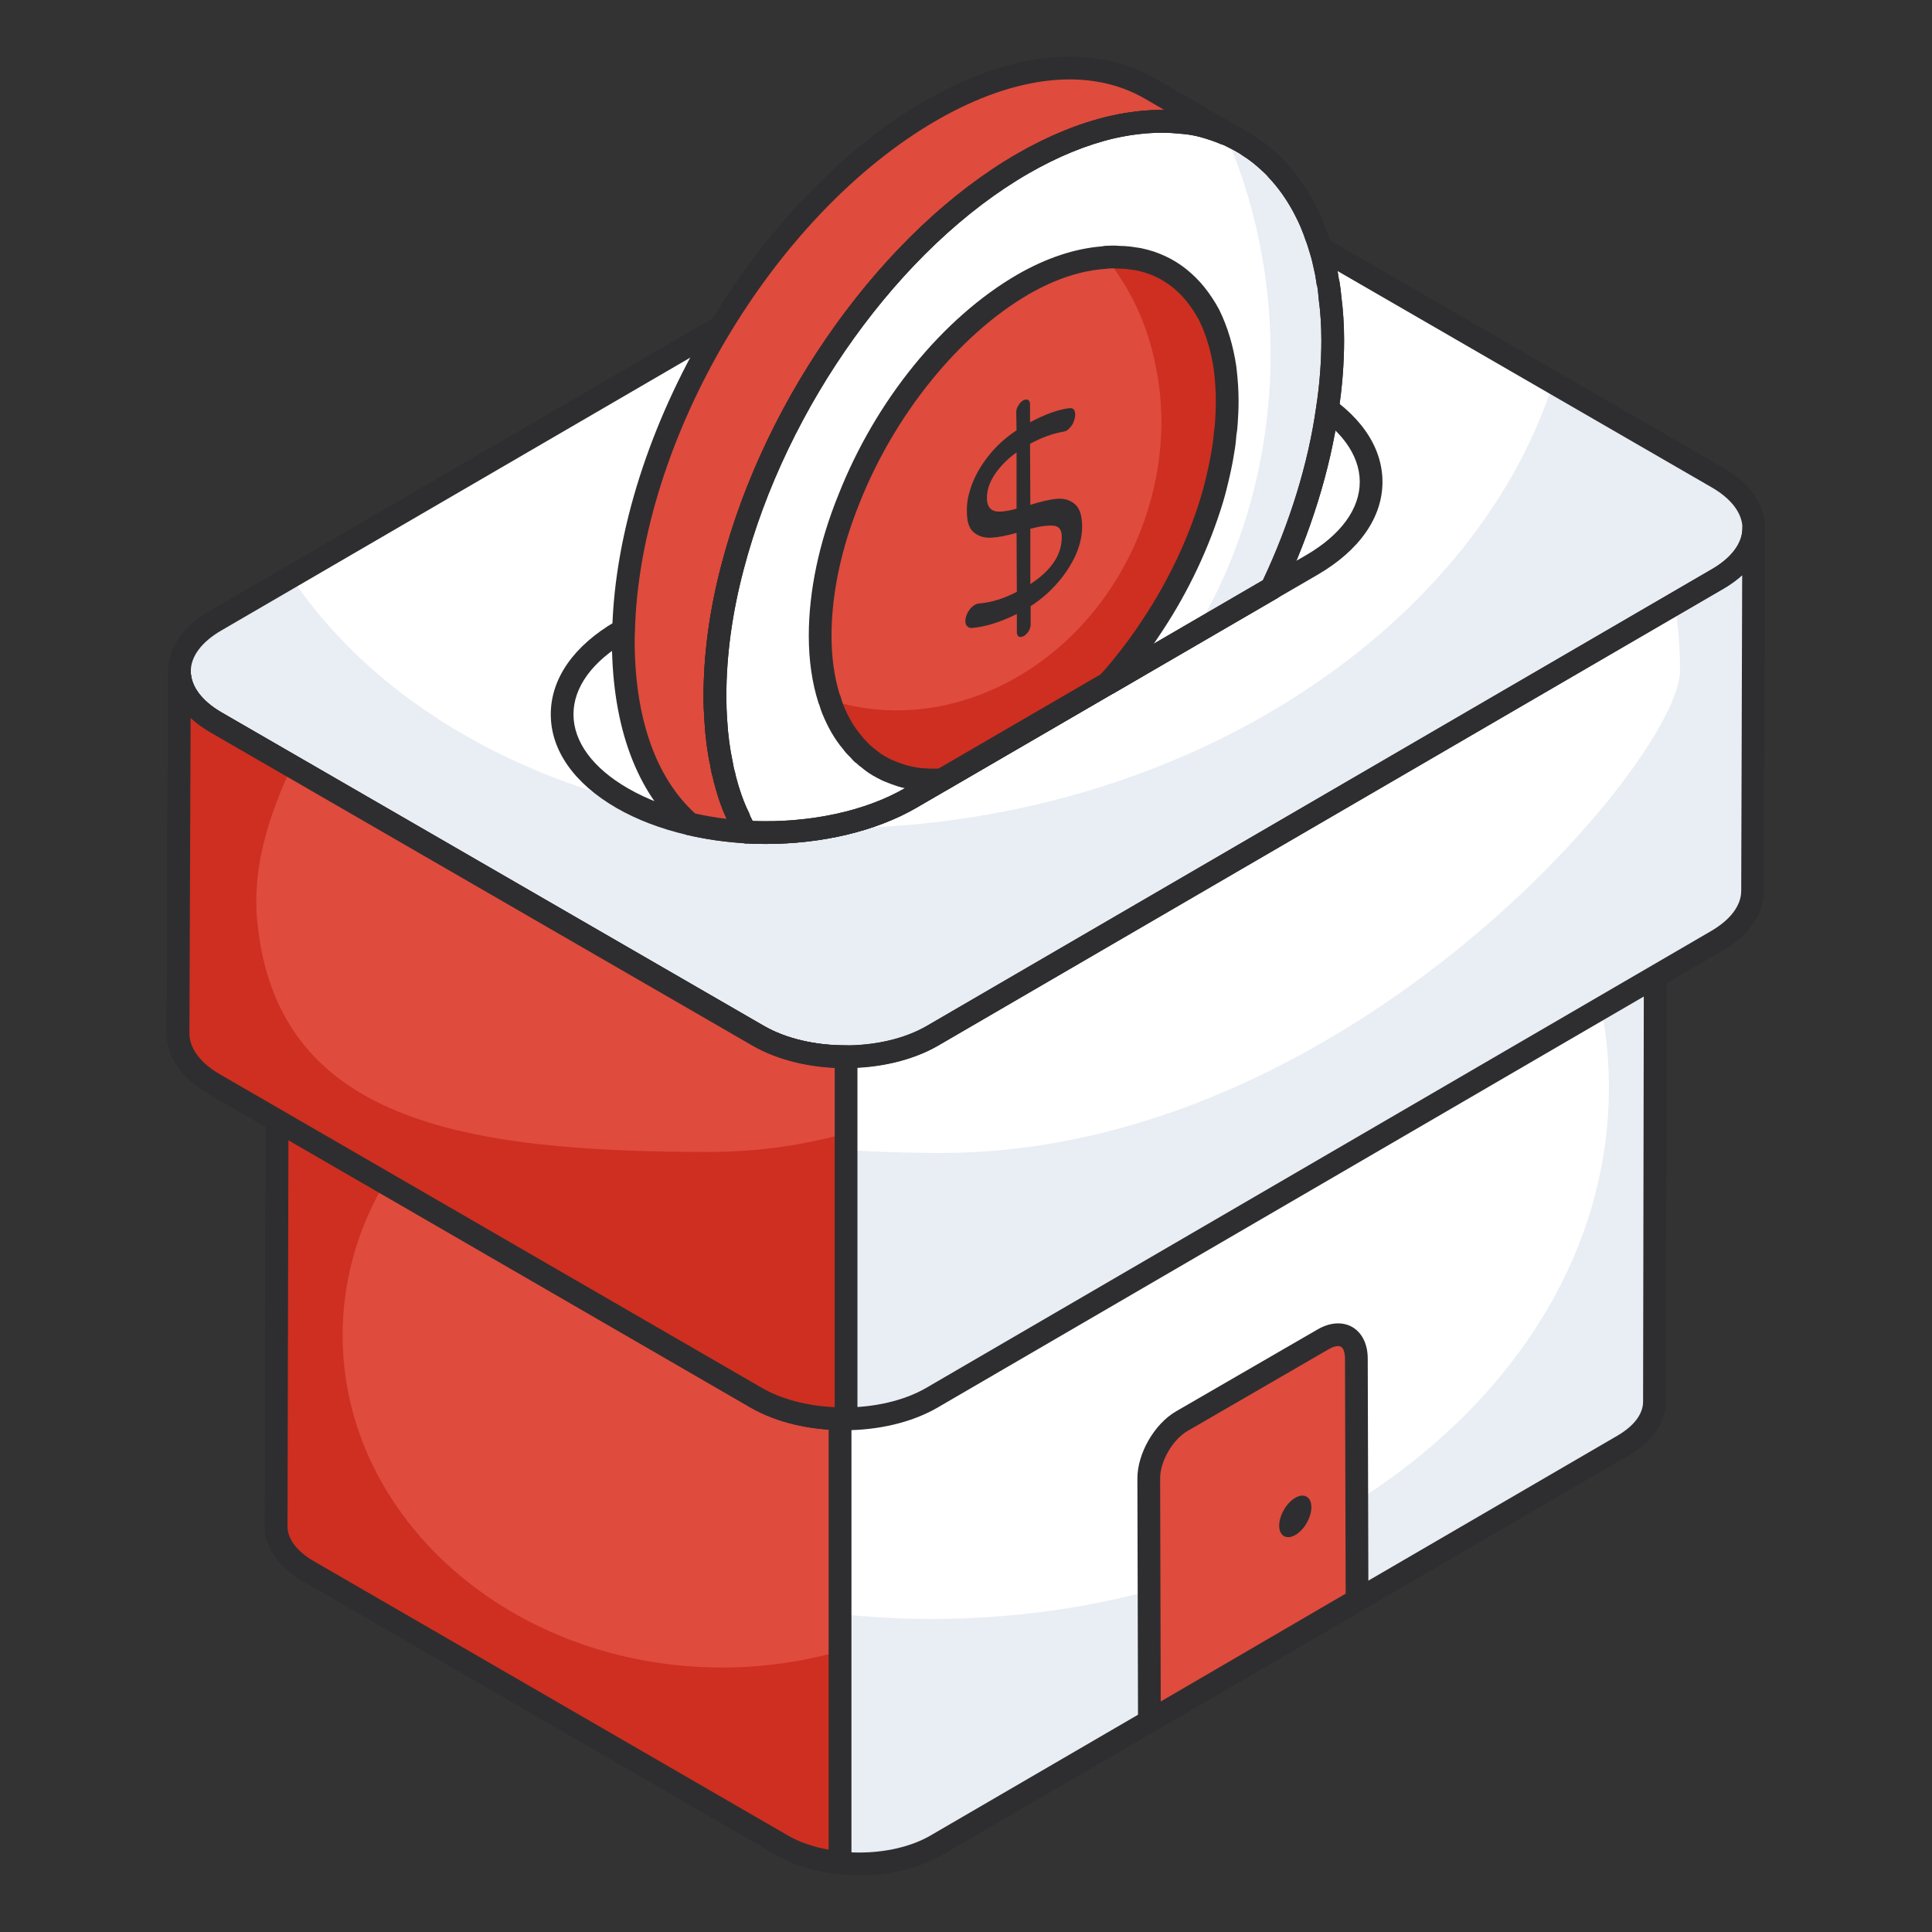
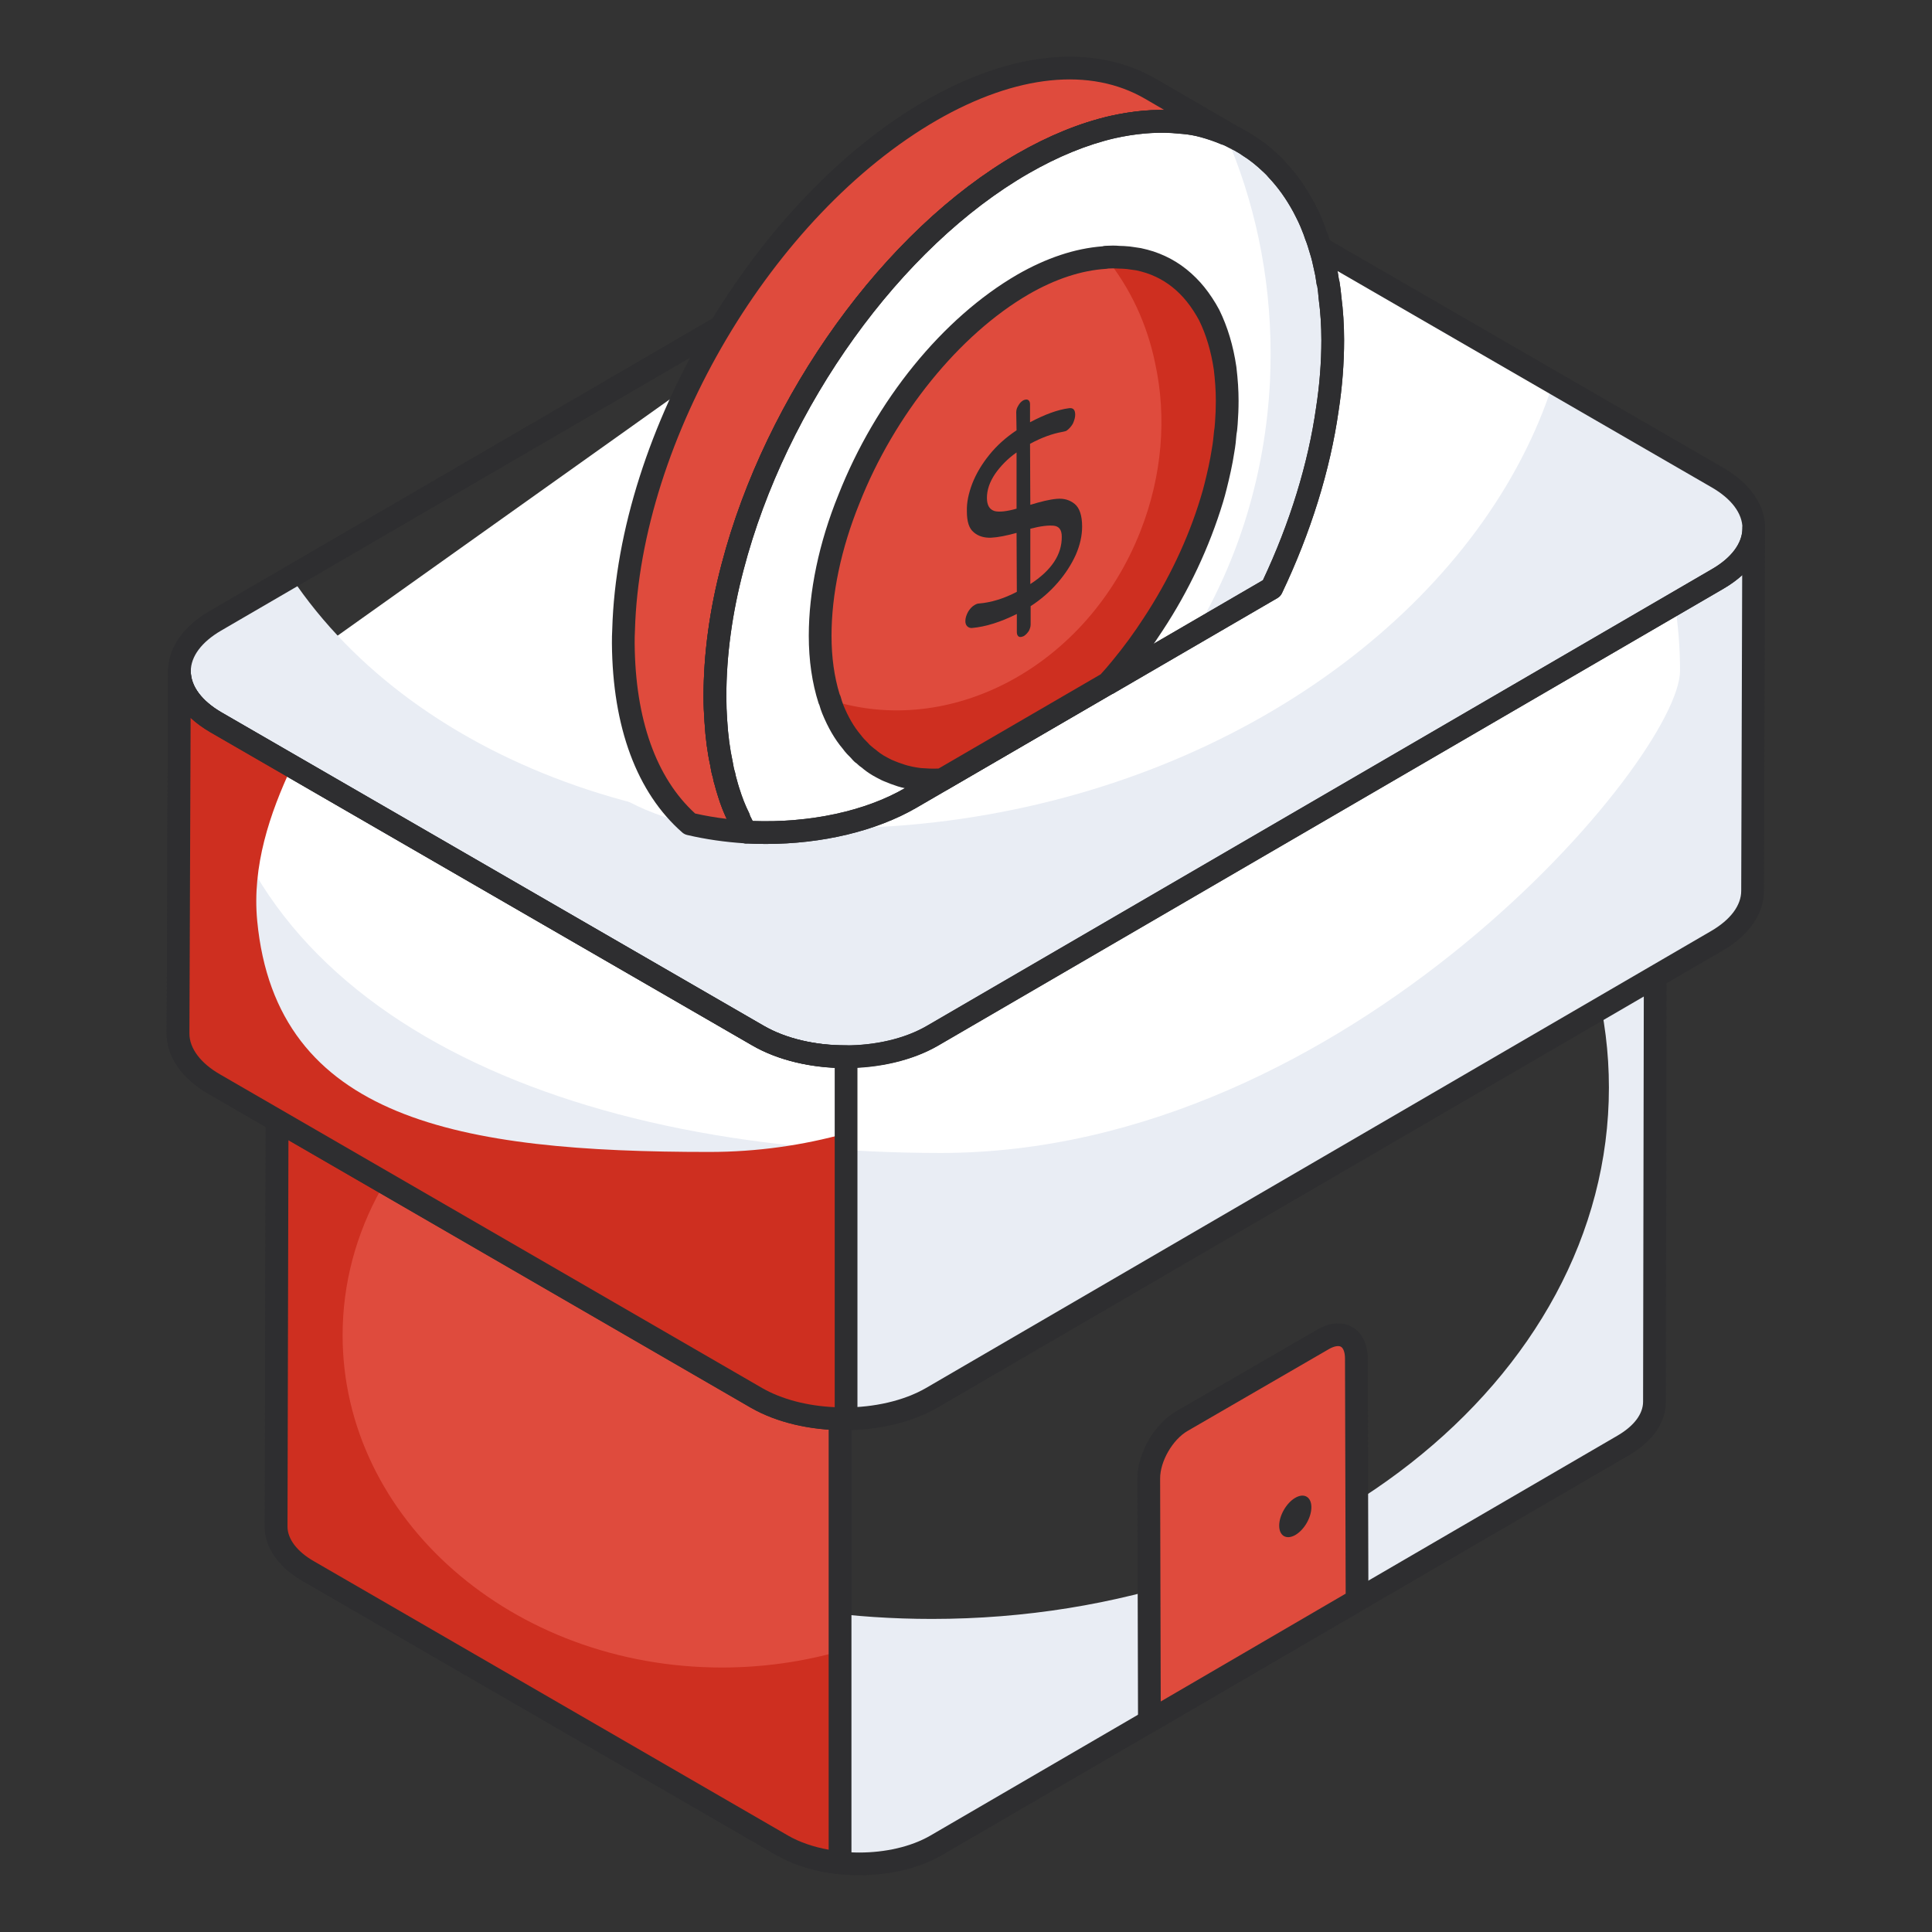
<svg xmlns="http://www.w3.org/2000/svg" width="48" height="48" viewBox="0 0 48 48" fill="none">
  <rect x="0" y="0" width="48" height="48" fill="#333333" stroke="none" />
-   <path d="M42.665 11.863C43.866 12.557 43.876 13.685 42.682 14.38L23.175 25.731C21.978 26.427 20.034 26.425 18.832 25.731L5.364 17.944C4.162 17.25 4.152 16.122 5.349 15.426L24.857 4.075C26.05 3.38 27.995 3.382 29.196 4.077L42.665 11.863Z" fill="white" />
+   <path d="M42.665 11.863C43.866 12.557 43.876 13.685 42.682 14.38L23.175 25.731C21.978 26.427 20.034 26.425 18.832 25.731L5.364 17.944L24.857 4.075C26.05 3.38 27.995 3.382 29.196 4.077L42.665 11.863Z" fill="white" />
  <path d="M42.684 14.377L23.172 25.73C21.975 26.429 20.034 26.422 18.829 25.73L5.362 17.943C4.165 17.252 4.15 16.123 5.347 15.425L7.229 14.332C10.345 18.998 17.23 21.54 24.57 20.232C31.552 18.991 36.951 14.629 38.587 9.51L42.662 11.865C43.867 12.556 43.874 13.686 42.684 14.377Z" fill="#E9EDF4" />
-   <path d="M41.132 20.027L41.108 34.825C41.108 35.218 40.848 35.611 40.329 35.913L23.252 45.853C22.201 46.458 20.504 46.458 19.448 45.853L7.66 39.033C7.129 38.73 6.863 38.325 6.863 37.926L6.894 25.233C6.894 25.638 7.159 26.038 7.685 26.346L19.478 31.056C20.529 31.666 22.231 31.666 23.276 31.056L40.353 21.122C40.872 20.819 41.132 20.42 41.132 20.027Z" fill="white" />
  <path d="M41.136 20.027L41.109 34.829C41.109 35.219 40.854 35.61 40.327 35.909L23.252 45.852C22.207 46.461 20.507 46.461 19.453 45.852L7.667 39.033C7.131 38.733 6.867 38.325 6.867 37.925L6.885 30.379C8.775 36.045 15.346 40.222 23.152 40.222C32.439 40.222 39.973 34.311 39.973 27.019C39.973 25.267 39.536 23.596 38.746 22.061L40.354 21.126C40.872 20.817 41.136 20.418 41.136 20.027Z" fill="#E9EDF4" />
  <path d="M21.349 46.59C20.614 46.59 19.879 46.426 19.305 46.098L7.517 39.277C6.921 38.937 6.578 38.445 6.578 37.926L6.608 25.233C6.609 25.077 6.735 24.951 6.891 24.951C7.048 24.951 7.174 25.078 7.174 25.233C7.174 25.547 7.405 25.855 7.825 26.102L19.58 30.794C20.572 31.367 22.182 31.368 23.131 30.811L40.208 20.877C40.614 20.642 40.846 20.332 40.847 20.029V20.026C40.848 19.87 40.974 19.744 41.13 19.744C41.286 19.745 41.413 19.871 41.413 20.027V20.03L41.388 34.825C41.388 35.339 41.061 35.813 40.468 36.157L23.392 46.097C22.82 46.426 22.085 46.59 21.349 46.59ZM7.171 26.322L7.143 37.927C7.143 38.236 7.382 38.55 7.798 38.787L19.587 45.608C20.561 46.166 22.141 46.164 23.109 45.608L40.184 35.669C40.596 35.429 40.822 35.13 40.822 34.824L40.846 21.117C40.741 21.206 40.623 21.29 40.492 21.366L23.416 31.299C22.275 31.966 20.481 31.967 19.334 31.299L7.578 26.607C7.424 26.518 7.288 26.422 7.171 26.322Z" fill="#2E2E30" />
  <path d="M20.873 31.487C20.362 31.43 19.874 31.287 19.478 31.057L7.685 26.347C7.159 26.038 6.893 25.64 6.893 25.234L6.863 37.927C6.863 38.327 7.129 38.732 7.66 39.034L19.448 45.854C19.853 46.086 20.352 46.227 20.873 46.281L20.873 31.487Z" fill="#DF4B3D" />
  <path d="M20.88 41.021V46.278C20.353 46.224 19.853 46.088 19.453 45.852L7.667 39.032C7.131 38.733 6.867 38.324 6.867 37.924L6.894 25.236C6.894 25.636 7.158 26.035 7.685 26.344L12.011 26.746C9.875 28.263 8.512 30.578 8.512 33.175C8.512 37.734 12.729 41.429 17.936 41.429C18.962 41.429 19.953 41.284 20.88 41.021Z" fill="#CE2F20" />
  <path d="M20.871 46.563C20.861 46.563 20.852 46.562 20.842 46.561C20.261 46.501 19.73 46.341 19.305 46.099L7.517 39.278C6.921 38.938 6.578 38.446 6.578 37.927L6.608 25.233C6.609 25.077 6.735 24.951 6.891 24.951C7.048 24.952 7.174 25.078 7.174 25.234C7.174 25.547 7.405 25.856 7.825 26.102L19.58 30.794C19.966 31.015 20.41 31.15 20.902 31.205C21.045 31.221 21.154 31.341 21.154 31.485V46.28C21.154 46.36 21.119 46.436 21.06 46.489C21.008 46.536 20.941 46.563 20.871 46.563ZM7.171 26.322L7.143 37.927C7.143 38.237 7.382 38.55 7.798 38.788L19.587 45.609C19.867 45.769 20.209 45.887 20.588 45.955V31.732C20.117 31.653 19.687 31.506 19.334 31.3L7.578 26.608C7.424 26.519 7.288 26.423 7.171 26.322Z" fill="#2E2E30" />
  <path d="M43.569 13.131L43.541 22.133C43.541 22.582 43.245 23.031 42.651 23.376L23.143 34.731C21.943 35.422 20.005 35.422 18.798 34.731L5.332 26.94C4.725 26.595 4.422 26.132 4.422 25.676L4.456 16.674C4.456 17.137 4.76 17.593 5.36 17.945L18.832 25.729C20.032 26.427 21.978 26.427 23.171 25.729L42.679 14.381C43.272 14.036 43.569 13.58 43.569 13.131Z" fill="white" />
  <path d="M43.567 13.133L43.539 22.134C43.539 22.579 43.249 23.033 42.649 23.378L23.147 34.729C21.948 35.419 20.003 35.419 18.794 34.729L5.336 26.938C4.727 26.593 4.418 26.13 4.418 25.675L4.454 16.674C4.454 17.056 4.663 17.428 5.063 17.737C5.781 25.01 13.705 28.645 23.374 28.645C33.525 28.645 41.74 18.827 41.74 16.665C41.74 16.102 41.695 15.548 41.613 15.003L42.676 14.386C43.276 14.032 43.567 13.578 43.567 13.133Z" fill="#E9EDF4" />
  <path d="M20.974 35.534C20.142 35.534 19.309 35.348 18.659 34.976L5.193 27.184C4.525 26.805 4.141 26.255 4.141 25.676L4.175 16.674V16.672C4.176 16.517 4.302 16.391 4.458 16.391C4.614 16.392 4.74 16.518 4.74 16.674C4.74 17.047 5.011 17.412 5.504 17.701L18.974 25.484C20.097 26.136 21.916 26.137 23.03 25.485L42.538 14.137C43.012 13.861 43.285 13.496 43.288 13.135V13.13C43.288 12.974 43.414 12.848 43.57 12.848C43.726 12.848 43.853 12.975 43.853 13.13V13.137L43.825 22.133C43.825 22.705 43.459 23.233 42.795 23.62L23.287 34.975C22.64 35.348 21.807 35.534 20.974 35.534ZM4.736 17.834L4.706 25.678C4.706 26.046 4.986 26.417 5.473 26.694L18.94 34.486C20.064 35.128 21.887 35.128 23.004 34.486L42.511 23.132C42.994 22.851 43.26 22.496 43.26 22.132L43.284 14.288C43.151 14.41 42.997 14.523 42.822 14.625L23.315 25.973C22.045 26.716 19.971 26.716 18.691 25.973L5.22 18.189C5.035 18.08 4.873 17.962 4.736 17.834Z" fill="#2E2E30" />
-   <path d="M21.019 26.251C20.228 26.253 19.436 26.08 18.832 25.729L5.36 17.945C4.76 17.593 4.456 17.137 4.456 16.674L4.422 25.676C4.422 26.132 4.725 26.595 5.332 26.94L18.798 34.731C19.413 35.083 20.218 35.254 21.019 35.247L21.019 26.251Z" fill="#DF4B3D" />
  <path d="M21.021 28.157V35.246C20.221 35.255 19.412 35.083 18.794 34.728L5.336 26.937C4.727 26.592 4.418 26.129 4.418 25.675L4.454 16.674C4.454 17.137 4.763 17.591 5.363 17.945L7.253 19.035C6.699 20.215 6.261 21.52 6.39 22.876C6.863 27.826 11.425 28.62 17.622 28.62C18.803 28.62 19.948 28.456 21.021 28.157Z" fill="#CE2F20" />
  <path d="M20.973 35.531C20.103 35.531 19.283 35.335 18.659 34.978L5.193 27.186C4.525 26.806 4.141 26.256 4.141 25.678L4.175 16.674C4.176 16.519 4.302 16.393 4.458 16.393C4.614 16.393 4.74 16.519 4.74 16.675C4.74 17.049 5.011 17.413 5.504 17.703L18.974 25.486C19.514 25.799 20.235 25.97 21.006 25.97H21.02C21.094 25.97 21.167 26 21.22 26.053C21.273 26.106 21.303 26.178 21.303 26.253V35.248C21.303 35.403 21.178 35.529 21.023 35.531C21.006 35.531 20.989 35.531 20.973 35.531ZM4.736 17.835L4.706 25.679C4.706 26.047 4.986 26.418 5.473 26.696L18.94 34.488C19.425 34.765 20.055 34.93 20.738 34.961V26.529C19.968 26.492 19.25 26.299 18.691 25.974L5.22 18.191C5.035 18.082 4.873 17.964 4.736 17.835Z" fill="#2E2E30" />
  <path d="M21.008 26.538C20.175 26.538 19.343 26.35 18.692 25.974L5.224 18.188C4.549 17.798 4.177 17.262 4.176 16.68C4.175 16.101 4.542 15.568 5.208 15.18L24.716 3.829C25.986 3.09 28.059 3.091 29.339 3.83L42.807 11.617C43.482 12.007 43.855 12.543 43.855 13.126C43.856 13.704 43.49 14.235 42.826 14.622L23.318 25.973C22.671 26.35 21.84 26.538 21.008 26.538ZM27.021 3.832C26.288 3.832 25.556 3.994 25 4.317L5.492 15.668C5.007 15.951 4.74 16.31 4.74 16.679C4.741 17.051 5.013 17.414 5.506 17.698L18.974 25.485C20.097 26.134 21.917 26.134 23.034 25.485L42.542 14.134C43.025 13.853 43.291 13.495 43.291 13.127C43.29 12.754 43.018 12.391 42.524 12.107L29.056 4.32C28.494 3.994 27.757 3.832 27.021 3.832Z" fill="#2E2E30" />
  <path d="M32.876 33.273C33.328 33.011 33.696 33.221 33.698 33.749L33.715 39.755L28.556 42.763L28.539 36.735C28.538 36.207 28.909 35.569 29.362 35.307L32.876 33.273Z" fill="#DF4B3D" />
  <path d="M28.557 43.046C28.509 43.046 28.46 43.034 28.416 43.008C28.329 42.959 28.275 42.866 28.274 42.764L28.258 36.737C28.256 36.112 28.679 35.377 29.221 35.063L32.736 33.029C33.04 32.852 33.354 32.831 33.597 32.97C33.84 33.11 33.98 33.394 33.981 33.749L33.998 39.755C33.998 39.856 33.945 39.949 33.857 40L28.699 43.008C28.656 43.033 28.606 43.046 28.557 43.046ZM33.018 33.517L29.504 35.552C29.133 35.767 28.821 36.308 28.823 36.735L28.838 42.273L33.433 39.594L33.416 33.751C33.416 33.606 33.377 33.495 33.316 33.46C33.255 33.425 33.144 33.445 33.018 33.517Z" fill="#2E2E30" />
  <path d="M32.18 37.213C32.402 37.084 32.58 37.191 32.581 37.443C32.582 37.699 32.405 38.007 32.183 38.136C31.963 38.263 31.782 38.161 31.781 37.906C31.78 37.654 31.96 37.34 32.18 37.213Z" fill="#2E2E30" />
  <path d="M32.571 9.892C34.554 11.037 34.565 12.889 32.589 14.037L22.619 19.826C20.649 20.97 17.442 20.973 15.459 19.829C13.476 18.685 13.466 16.826 15.436 15.682L25.406 9.892C27.381 8.745 30.588 8.748 32.571 9.892Z" fill="white" />
-   <path d="M19.039 20.964C17.693 20.964 16.346 20.667 15.318 20.075C14.265 19.467 13.684 18.641 13.684 17.75C13.682 16.863 14.254 16.042 15.295 15.438L25.265 9.649C27.312 8.461 30.653 8.46 32.713 9.649C33.765 10.256 34.346 11.08 34.347 11.969C34.349 12.854 33.775 13.676 32.731 14.282L22.762 20.071C21.737 20.666 20.388 20.964 19.039 20.964ZM28.984 9.314C27.738 9.314 26.494 9.589 25.549 10.137L15.579 15.927C14.72 16.426 14.247 17.073 14.248 17.749C14.249 18.43 14.729 19.083 15.601 19.586C17.502 20.683 20.587 20.68 22.477 19.583L32.447 13.794C33.31 13.293 33.784 12.645 33.783 11.97C33.781 11.291 33.301 10.64 32.43 10.138C31.478 9.589 30.23 9.314 28.984 9.314Z" fill="#2E2E30" />
  <path d="M30.762 3.47C30.755 3.462 30.747 3.462 30.74 3.462C30.71 3.44 30.68 3.425 30.651 3.41C30.591 3.381 30.532 3.351 30.472 3.328C30.465 3.321 30.457 3.314 30.442 3.321C30.271 3.247 30.093 3.187 29.907 3.135C29.743 3.091 29.58 3.061 29.409 3.046C29.32 3.039 29.23 3.031 29.134 3.024C28.665 2.994 28.167 3.039 27.639 3.158C26.933 3.321 26.189 3.618 25.416 4.064C22.084 5.981 19.251 10.068 18.202 14.088C17.913 15.18 17.764 16.265 17.764 17.305C17.764 17.513 17.771 17.714 17.786 17.915C17.808 18.286 17.853 18.643 17.927 18.977C17.942 19.081 17.965 19.185 17.994 19.282C18.002 19.334 18.017 19.386 18.031 19.43C18.054 19.527 18.084 19.616 18.113 19.713C18.18 19.928 18.262 20.129 18.359 20.322C18.366 20.359 18.381 20.389 18.396 20.411C18.433 20.493 18.47 20.575 18.522 20.649C18.515 20.656 18.522 20.664 18.53 20.671C18.054 20.642 17.585 20.575 17.139 20.471C16.113 19.572 15.503 18.041 15.488 15.983C15.488 15.871 15.488 15.767 15.496 15.656C15.63 10.856 18.991 5.134 23.14 2.741C25.274 1.515 27.208 1.404 28.598 2.214L30.762 3.47Z" fill="#DF4B3D" />
  <path d="M18.527 20.954C18.521 20.954 18.515 20.953 18.51 20.953C18.014 20.922 17.53 20.852 17.073 20.745C17.027 20.735 16.986 20.713 16.951 20.683C15.823 19.695 15.219 18.07 15.203 15.984C15.203 15.865 15.204 15.755 15.211 15.636C15.349 10.711 18.768 4.935 22.996 2.497C25.154 1.257 27.194 1.069 28.738 1.969L30.901 3.225L30.901 3.226C30.927 3.241 30.95 3.259 30.968 3.279C31.062 3.382 31.067 3.538 30.979 3.646C30.9 3.745 30.768 3.777 30.655 3.731C30.624 3.722 30.595 3.708 30.569 3.689C30.475 3.64 30.426 3.615 30.381 3.597C30.363 3.593 30.346 3.587 30.329 3.58C30.169 3.511 30.003 3.456 29.829 3.407C29.683 3.367 29.536 3.34 29.382 3.327L29.109 3.305C28.675 3.28 28.199 3.321 27.699 3.433C27.007 3.592 26.285 3.887 25.553 4.308C22.379 6.135 19.534 10.094 18.473 14.158C18.188 15.234 18.044 16.292 18.044 17.305C18.044 17.506 18.051 17.699 18.065 17.893C18.088 18.269 18.133 18.611 18.2 18.916C18.217 19.025 18.235 19.114 18.262 19.197C18.277 19.279 18.288 19.314 18.298 19.343C18.32 19.436 18.341 19.501 18.362 19.57C18.441 19.824 18.515 20.009 18.608 20.195C18.619 20.218 18.628 20.241 18.633 20.265C18.681 20.362 18.71 20.428 18.751 20.486C18.773 20.518 18.788 20.553 18.796 20.589C18.816 20.655 18.812 20.728 18.781 20.792C18.733 20.89 18.635 20.954 18.527 20.954ZM17.27 20.211C17.524 20.268 17.785 20.313 18.053 20.344C17.969 20.165 17.9 19.985 17.841 19.796C17.798 19.657 17.774 19.578 17.754 19.495C17.741 19.457 17.721 19.388 17.712 19.318C17.688 19.256 17.663 19.137 17.645 19.017C17.575 18.704 17.526 18.331 17.502 17.931C17.487 17.728 17.479 17.521 17.479 17.305C17.479 16.244 17.63 15.136 17.927 14.015C19.023 9.814 21.975 5.717 25.272 3.819C26.052 3.37 26.826 3.055 27.573 2.882C28.046 2.776 28.509 2.722 28.928 2.733L28.454 2.457C27.091 1.663 25.253 1.851 23.278 2.986C19.204 5.336 15.908 10.905 15.775 15.663C15.768 15.78 15.768 15.877 15.768 15.982C15.782 17.867 16.301 19.328 17.27 20.211Z" fill="#2E2E30" />
  <path d="M33.043 7.401C33.035 7.29 33.021 7.178 33.006 7.074C32.998 7.044 32.998 7.015 32.983 6.985C32.968 6.859 32.946 6.74 32.916 6.621C32.887 6.48 32.857 6.346 32.812 6.212C32.775 6.086 32.738 5.96 32.686 5.833C32.656 5.729 32.612 5.633 32.574 5.536C32.552 5.484 32.53 5.432 32.508 5.387C32.463 5.298 32.426 5.217 32.381 5.135C32.195 4.793 31.987 4.496 31.734 4.228C31.682 4.161 31.622 4.109 31.563 4.05C31.392 3.886 31.213 3.745 31.02 3.626C30.953 3.574 30.879 3.537 30.805 3.493C30.79 3.485 30.775 3.478 30.76 3.47C30.753 3.463 30.745 3.463 30.738 3.463C30.708 3.441 30.678 3.426 30.648 3.411C30.589 3.381 30.529 3.352 30.47 3.329C30.463 3.322 30.455 3.314 30.44 3.322C30.269 3.247 30.091 3.188 29.905 3.136C29.741 3.091 29.578 3.062 29.407 3.047C29.317 3.039 29.228 3.032 29.131 3.025C28.663 2.995 28.165 3.039 27.637 3.158C26.93 3.322 26.187 3.619 25.413 4.065C22.082 5.982 19.249 10.069 18.2 14.088C17.91 15.181 17.762 16.266 17.762 17.306C17.762 17.514 17.769 17.715 17.784 17.915C17.806 18.287 17.851 18.643 17.925 18.978C17.94 19.082 17.962 19.186 17.992 19.282C18 19.334 18.014 19.387 18.029 19.431C18.052 19.528 18.081 19.617 18.111 19.713C18.178 19.929 18.26 20.13 18.357 20.323C18.364 20.36 18.379 20.39 18.394 20.412C18.431 20.494 18.468 20.575 18.52 20.65C18.513 20.657 18.52 20.665 18.528 20.672C19.992 20.754 21.509 20.471 22.625 19.825L23.406 19.372L27.51 16.986H27.518L29.682 15.723L31.593 14.616C32.284 13.167 32.768 11.644 32.976 10.165C33.065 9.586 33.11 9.006 33.11 8.449C33.11 8.085 33.087 7.735 33.043 7.401Z" fill="white" />
  <path d="M33.041 7.4C33.033 7.288 33.019 7.177 33.004 7.073C32.996 7.043 32.996 7.013 32.981 6.984C32.966 6.857 32.944 6.738 32.914 6.619C32.885 6.478 32.855 6.345 32.81 6.211C32.773 6.084 32.736 5.958 32.684 5.832C32.654 5.728 32.609 5.631 32.572 5.535C32.55 5.483 32.528 5.431 32.505 5.386C32.461 5.297 32.424 5.215 32.379 5.133C32.193 4.792 31.985 4.494 31.732 4.227C31.68 4.16 31.62 4.108 31.561 4.048C31.39 3.885 31.211 3.744 31.018 3.625C30.951 3.573 30.877 3.536 30.802 3.491C30.788 3.484 30.773 3.476 30.758 3.469C30.75 3.461 30.743 3.461 30.736 3.461C30.639 3.409 30.542 3.365 30.438 3.32C31.16 4.97 31.568 6.828 31.568 8.789C31.568 9.012 31.561 9.228 31.554 9.443C31.442 11.761 30.773 13.909 29.68 15.722L31.591 14.615C32.282 13.166 32.766 11.643 32.974 10.164C33.063 9.584 33.108 9.005 33.108 8.447C33.108 8.083 33.085 7.734 33.041 7.4Z" fill="#E9EDF4" />
  <path d="M19.025 20.968C18.856 20.968 18.685 20.963 18.513 20.954C18.439 20.949 18.369 20.916 18.319 20.861C18.296 20.835 18.275 20.802 18.261 20.767C18.214 20.692 18.177 20.612 18.14 20.533C18.124 20.511 18.106 20.469 18.092 20.421C17.991 20.216 17.909 20.011 17.843 19.796C17.8 19.658 17.776 19.579 17.756 19.496C17.742 19.458 17.723 19.389 17.714 19.319C17.69 19.256 17.665 19.137 17.647 19.018C17.577 18.704 17.528 18.332 17.504 17.931C17.489 17.729 17.48 17.521 17.48 17.306C17.48 16.244 17.631 15.137 17.928 14.015C19.025 9.815 21.977 5.717 25.274 3.819C26.054 3.371 26.828 3.056 27.575 2.883C28.129 2.758 28.66 2.71 29.151 2.742L29.432 2.765C29.618 2.781 29.798 2.813 29.981 2.863C30.173 2.916 30.356 2.978 30.533 3.053C30.546 3.056 30.56 3.06 30.572 3.066L30.573 3.065C30.637 3.089 30.702 3.121 30.767 3.153C30.805 3.172 30.84 3.19 30.873 3.211C30.878 3.214 30.883 3.216 30.887 3.218L30.887 3.218C30.894 3.22 30.945 3.247 30.951 3.25C31.074 3.321 31.136 3.358 31.195 3.402C31.375 3.512 31.569 3.663 31.759 3.846C31.857 3.939 31.91 3.992 31.958 4.054C32.202 4.311 32.427 4.627 32.631 5C32.661 5.055 32.689 5.113 32.718 5.173L32.762 5.26C32.787 5.312 32.811 5.368 32.836 5.426L32.871 5.514C32.903 5.592 32.935 5.672 32.959 5.756C33.004 5.861 33.045 5.996 33.085 6.133C33.13 6.267 33.161 6.41 33.194 6.561C33.223 6.677 33.246 6.8 33.263 6.931C33.27 6.957 33.277 6.983 33.279 6.997C33.302 7.14 33.317 7.256 33.326 7.372C33.37 7.713 33.394 8.075 33.394 8.448C33.394 9.027 33.348 9.619 33.257 10.208C33.05 11.674 32.563 13.241 31.85 14.737C31.825 14.789 31.786 14.832 31.736 14.86L27.661 17.23C27.648 17.237 27.634 17.244 27.619 17.25L22.768 20.069C21.768 20.648 20.426 20.968 19.025 20.968ZM18.7 20.397C20.117 20.448 21.492 20.156 22.485 19.58L27.37 16.742C27.383 16.734 27.397 16.727 27.411 16.722L31.377 14.415C32.046 12.995 32.502 11.513 32.698 10.126C32.785 9.562 32.829 8.999 32.829 8.448C32.829 8.097 32.807 7.757 32.764 7.438C32.764 7.432 32.763 7.426 32.762 7.42C32.755 7.316 32.742 7.212 32.728 7.114C32.714 7.086 32.709 7.05 32.705 7.019C32.691 6.903 32.671 6.796 32.644 6.688C32.614 6.549 32.587 6.425 32.546 6.3C32.509 6.174 32.475 6.058 32.427 5.941C32.398 5.847 32.372 5.787 32.348 5.727L32.312 5.637C32.296 5.599 32.276 5.552 32.256 5.512L32.211 5.42C32.186 5.369 32.162 5.32 32.135 5.271C31.955 4.94 31.757 4.662 31.531 4.422C31.482 4.361 31.446 4.327 31.409 4.292C31.207 4.099 31.045 3.972 30.874 3.866C30.812 3.82 30.771 3.798 30.73 3.775L30.661 3.734C30.66 3.733 30.659 3.733 30.659 3.733C30.627 3.724 30.597 3.708 30.57 3.689C30.477 3.64 30.428 3.615 30.383 3.597C30.365 3.593 30.348 3.588 30.33 3.58C30.171 3.512 30.004 3.456 29.831 3.408C29.684 3.368 29.538 3.341 29.384 3.328L29.111 3.305C28.677 3.28 28.201 3.322 27.701 3.433C27.009 3.593 26.287 3.888 25.555 4.309C22.381 6.136 19.535 10.094 18.474 14.159C18.19 15.234 18.046 16.293 18.046 17.306C18.046 17.506 18.053 17.7 18.067 17.894C18.09 18.269 18.135 18.612 18.202 18.917C18.219 19.026 18.237 19.114 18.264 19.197C18.279 19.28 18.29 19.314 18.299 19.344C18.322 19.436 18.343 19.502 18.364 19.571C18.443 19.824 18.517 20.01 18.61 20.196C18.621 20.218 18.63 20.241 18.634 20.266C18.661 20.317 18.681 20.359 18.7 20.397ZM30.552 3.66C30.583 3.693 30.616 3.714 30.648 3.726C30.619 3.708 30.568 3.677 30.552 3.66Z" fill="#2E2E30" />
  <path d="M19.025 20.968C18.856 20.968 18.685 20.963 18.513 20.954C18.439 20.949 18.369 20.916 18.319 20.861C18.296 20.835 18.275 20.802 18.261 20.767C18.214 20.692 18.177 20.612 18.14 20.533C18.124 20.511 18.106 20.469 18.092 20.421C17.991 20.216 17.909 20.011 17.843 19.796C17.8 19.658 17.776 19.579 17.756 19.496C17.742 19.458 17.723 19.389 17.714 19.319C17.69 19.256 17.665 19.137 17.647 19.018C17.577 18.704 17.528 18.332 17.504 17.931C17.489 17.729 17.48 17.521 17.48 17.306C17.48 16.244 17.631 15.137 17.928 14.015C19.025 9.815 21.977 5.717 25.274 3.819C26.054 3.371 26.828 3.056 27.575 2.883C28.129 2.758 28.66 2.71 29.151 2.742L29.432 2.765C29.618 2.781 29.798 2.813 29.981 2.863C30.173 2.916 30.356 2.978 30.533 3.053C30.546 3.056 30.56 3.06 30.572 3.066L30.573 3.065C30.637 3.089 30.702 3.121 30.767 3.153C30.805 3.172 30.84 3.19 30.873 3.211C30.878 3.214 30.883 3.216 30.887 3.218L30.887 3.218C30.894 3.22 30.945 3.247 30.951 3.25C31.074 3.321 31.136 3.358 31.195 3.402C31.375 3.512 31.569 3.663 31.759 3.846C31.857 3.939 31.91 3.992 31.958 4.054C32.202 4.311 32.427 4.627 32.631 5C32.661 5.055 32.689 5.113 32.718 5.173L32.762 5.26C32.787 5.312 32.811 5.368 32.836 5.426L32.871 5.514C32.903 5.592 32.935 5.672 32.959 5.756C33.004 5.861 33.045 5.996 33.085 6.133C33.13 6.267 33.161 6.41 33.194 6.561C33.223 6.677 33.246 6.8 33.263 6.931C33.27 6.957 33.277 6.983 33.279 6.997C33.302 7.14 33.317 7.256 33.326 7.372C33.37 7.713 33.394 8.075 33.394 8.448C33.394 9.027 33.348 9.619 33.257 10.208C33.05 11.674 32.563 13.241 31.85 14.737C31.825 14.789 31.786 14.832 31.736 14.86L27.661 17.23C27.648 17.237 27.634 17.244 27.619 17.25L22.768 20.069C21.768 20.648 20.426 20.968 19.025 20.968ZM18.7 20.397C20.117 20.448 21.492 20.156 22.485 19.58L27.37 16.742C27.383 16.734 27.397 16.727 27.411 16.722L31.377 14.415C32.046 12.995 32.502 11.513 32.698 10.126C32.785 9.562 32.829 8.999 32.829 8.448C32.829 8.097 32.807 7.757 32.764 7.438C32.764 7.432 32.763 7.426 32.762 7.42C32.755 7.316 32.742 7.212 32.728 7.114C32.714 7.086 32.709 7.05 32.705 7.019C32.691 6.903 32.671 6.796 32.644 6.688C32.614 6.549 32.587 6.425 32.546 6.3C32.509 6.174 32.475 6.058 32.427 5.941C32.398 5.847 32.372 5.787 32.348 5.727L32.312 5.637C32.296 5.599 32.276 5.552 32.256 5.512L32.211 5.42C32.186 5.369 32.162 5.32 32.135 5.271C31.955 4.94 31.757 4.662 31.531 4.422C31.482 4.361 31.446 4.327 31.409 4.292C31.207 4.099 31.045 3.972 30.874 3.866C30.812 3.82 30.771 3.798 30.73 3.775L30.661 3.734C30.66 3.733 30.659 3.733 30.659 3.733C30.627 3.724 30.597 3.708 30.57 3.689C30.477 3.64 30.428 3.615 30.383 3.597C30.365 3.593 30.348 3.588 30.33 3.58C30.171 3.512 30.004 3.456 29.831 3.408C29.684 3.368 29.538 3.341 29.384 3.328L29.111 3.305C28.677 3.28 28.201 3.322 27.701 3.433C27.009 3.593 26.287 3.888 25.555 4.309C22.381 6.136 19.535 10.094 18.474 14.159C18.19 15.234 18.046 16.293 18.046 17.306C18.046 17.506 18.053 17.7 18.067 17.894C18.09 18.269 18.135 18.612 18.202 18.917C18.219 19.026 18.237 19.114 18.264 19.197C18.279 19.28 18.29 19.314 18.299 19.344C18.322 19.436 18.343 19.502 18.364 19.571C18.443 19.824 18.517 20.01 18.61 20.196C18.621 20.218 18.63 20.241 18.634 20.266C18.661 20.317 18.681 20.359 18.7 20.397ZM30.552 3.66C30.583 3.693 30.616 3.714 30.648 3.726C30.619 3.708 30.568 3.677 30.552 3.66Z" fill="#2E2E30" />
  <path d="M30.44 9.155C30.366 8.649 30.232 8.211 30.046 7.832C29.994 7.735 29.942 7.646 29.882 7.557C29.771 7.386 29.652 7.237 29.518 7.104C29.243 6.829 28.93 6.636 28.573 6.517C28.484 6.487 28.395 6.465 28.298 6.442C28.217 6.427 28.135 6.42 28.046 6.405C27.964 6.398 27.875 6.39 27.793 6.39C27.703 6.383 27.607 6.383 27.517 6.39H27.473V6.398C26.848 6.435 26.157 6.643 25.421 7.067C23.576 8.136 21.963 10.195 21.093 12.402C20.632 13.539 20.379 14.705 20.379 15.797C20.379 16.399 20.461 16.927 20.61 17.387H20.617C20.639 17.469 20.661 17.544 20.691 17.618C20.817 17.93 20.974 18.205 21.167 18.435C21.227 18.517 21.294 18.584 21.36 18.651C21.398 18.695 21.435 18.732 21.479 18.762C21.517 18.799 21.554 18.829 21.598 18.859C21.665 18.918 21.74 18.97 21.814 19.015C21.881 19.052 21.948 19.089 22.022 19.126C22.052 19.141 22.089 19.156 22.126 19.171C22.193 19.201 22.26 19.223 22.327 19.245C22.424 19.282 22.52 19.305 22.625 19.327C22.706 19.342 22.781 19.357 22.862 19.364C23.041 19.379 23.219 19.386 23.405 19.371L27.51 16.986H27.517C27.637 16.86 27.748 16.726 27.86 16.592C28.142 16.251 28.41 15.886 28.655 15.508C29.28 14.556 29.778 13.516 30.098 12.461C30.135 12.335 30.172 12.216 30.202 12.089C30.276 11.792 30.343 11.495 30.388 11.205C30.418 11.042 30.433 10.886 30.447 10.73C30.462 10.663 30.462 10.589 30.47 10.522C30.485 10.329 30.492 10.143 30.492 9.957C30.492 9.675 30.47 9.407 30.44 9.155Z" fill="#DF4B3D" />
  <path d="M30.443 9.162C30.369 8.649 30.235 8.203 30.042 7.832C29.99 7.735 29.938 7.646 29.878 7.557C29.767 7.386 29.648 7.237 29.514 7.104C29.239 6.829 28.926 6.636 28.57 6.517C28.48 6.487 28.391 6.465 28.294 6.442C28.213 6.427 28.131 6.42 28.042 6.405C27.96 6.398 27.871 6.39 27.789 6.39C27.699 6.383 27.603 6.383 27.514 6.39H27.469V6.398C28.079 7.148 28.503 8.055 28.703 9.043C28.986 10.351 28.882 11.807 28.331 13.204C27.015 16.548 23.617 18.361 20.613 17.387H20.605C20.628 17.469 20.657 17.544 20.687 17.618C20.814 17.93 20.97 18.205 21.163 18.435C21.223 18.517 21.29 18.584 21.356 18.651C21.394 18.695 21.431 18.732 21.475 18.762C21.513 18.799 21.55 18.829 21.594 18.859C21.661 18.918 21.736 18.97 21.81 19.015C21.877 19.052 21.944 19.089 22.018 19.126C22.048 19.141 22.085 19.156 22.122 19.171C22.189 19.201 22.256 19.223 22.323 19.245C22.42 19.282 22.516 19.305 22.621 19.327C22.702 19.342 22.777 19.357 22.858 19.364C23.037 19.379 23.215 19.386 23.401 19.371L27.506 16.986H27.514C27.633 16.86 27.744 16.726 27.856 16.592C28.138 16.251 28.406 15.886 28.651 15.508C29.276 14.556 29.774 13.516 30.094 12.461C30.131 12.335 30.168 12.216 30.198 12.089C30.272 11.792 30.339 11.495 30.384 11.205C30.414 11.042 30.428 10.886 30.443 10.73C30.458 10.663 30.458 10.589 30.466 10.522C30.488 10.329 30.495 10.143 30.495 9.957C30.495 9.675 30.473 9.407 30.443 9.162Z" fill="#CE2F20" />
  <path d="M23.196 19.662C23.075 19.662 22.956 19.655 22.837 19.645C22.759 19.638 22.691 19.626 22.618 19.613C22.444 19.577 22.334 19.551 22.224 19.509C22.153 19.485 22.08 19.46 22.007 19.427C21.976 19.416 21.931 19.397 21.896 19.38C21.815 19.34 21.745 19.301 21.674 19.261C21.578 19.203 21.49 19.141 21.41 19.071C21.379 19.053 21.329 19.012 21.279 18.963C21.255 18.953 21.198 18.9 21.141 18.831C21.081 18.773 21.004 18.695 20.936 18.6C20.742 18.371 20.572 18.079 20.427 17.724C20.4 17.657 20.378 17.59 20.358 17.519C20.35 17.505 20.344 17.49 20.338 17.474C20.177 16.972 20.094 16.408 20.094 15.797C20.094 14.692 20.348 13.48 20.829 12.296C21.754 9.948 23.417 7.901 25.276 6.822C25.997 6.408 26.707 6.172 27.389 6.12C27.415 6.112 27.442 6.107 27.47 6.107C27.596 6.1 27.71 6.099 27.814 6.109C27.874 6.108 27.978 6.116 28.069 6.124L28.195 6.142C28.247 6.149 28.297 6.156 28.347 6.165C28.464 6.191 28.562 6.216 28.66 6.248C29.064 6.383 29.409 6.597 29.715 6.904C29.862 7.05 29.993 7.214 30.117 7.403C30.18 7.496 30.235 7.592 30.292 7.697C30.499 8.118 30.641 8.592 30.717 9.113C30.718 9.116 30.718 9.118 30.718 9.121C30.755 9.433 30.772 9.699 30.772 9.957C30.772 10.15 30.764 10.342 30.749 10.543C30.739 10.672 30.733 10.734 30.72 10.792C30.711 10.92 30.694 11.084 30.663 11.255C30.619 11.547 30.55 11.852 30.473 12.158C30.448 12.263 30.417 12.368 30.386 12.475C30.044 13.602 29.534 14.681 28.888 15.662C28.641 16.045 28.366 16.419 28.075 16.772C27.948 16.923 27.838 17.055 27.721 17.18C27.691 17.211 27.654 17.235 27.615 17.25L23.545 19.616C23.509 19.637 23.467 19.65 23.425 19.653C23.347 19.659 23.272 19.662 23.196 19.662ZM20.86 17.248C20.871 17.268 20.88 17.289 20.887 17.312C20.907 17.384 20.925 17.448 20.951 17.513C21.072 17.81 21.212 18.053 21.381 18.253C21.444 18.339 21.501 18.394 21.558 18.451C21.598 18.497 21.616 18.515 21.636 18.529C21.7 18.585 21.724 18.605 21.753 18.624C21.837 18.695 21.898 18.737 21.958 18.773C22.012 18.803 22.076 18.839 22.146 18.874C22.167 18.884 22.197 18.896 22.226 18.907C22.295 18.938 22.35 18.955 22.404 18.973C22.509 19.013 22.593 19.031 22.682 19.051C22.775 19.068 22.828 19.077 22.886 19.083C23.028 19.094 23.17 19.101 23.319 19.094L27.346 16.753C27.443 16.649 27.534 16.539 27.625 16.43C27.918 16.076 28.178 15.72 28.415 15.353C29.032 14.416 29.519 13.388 29.825 12.379C29.873 12.218 29.902 12.123 29.924 12.025C29.998 11.732 30.063 11.444 30.106 11.162C30.136 11 30.15 10.852 30.164 10.703C30.177 10.636 30.177 10.603 30.18 10.572C30.18 10.567 30.186 10.494 30.187 10.489C30.2 10.314 30.207 10.136 30.207 9.957C30.207 9.688 30.186 9.433 30.158 9.191C30.09 8.729 29.966 8.313 29.79 7.956C29.747 7.878 29.7 7.796 29.645 7.713C29.542 7.556 29.435 7.422 29.316 7.303C29.073 7.06 28.8 6.89 28.482 6.784C28.402 6.757 28.321 6.737 28.233 6.717L27.998 6.684C27.944 6.679 27.864 6.673 27.79 6.673C27.694 6.666 27.613 6.666 27.539 6.671C27.523 6.675 27.505 6.678 27.487 6.679C26.873 6.716 26.224 6.928 25.559 7.311C23.833 8.313 22.221 10.303 21.353 12.505C20.898 13.626 20.659 14.763 20.659 15.797C20.659 16.328 20.727 16.816 20.86 17.248Z" fill="#2E2E30" />
  <path d="M26.699 12.519C26.58 12.423 26.438 12.378 26.26 12.393C26.081 12.408 25.866 12.46 25.598 12.542L25.591 11.026C25.881 10.87 26.148 10.773 26.401 10.729C26.438 10.721 26.468 10.714 26.49 10.706C26.557 10.662 26.609 10.602 26.654 10.528C26.691 10.446 26.713 10.372 26.713 10.305C26.713 10.179 26.661 10.127 26.557 10.142C26.275 10.179 25.955 10.298 25.591 10.491V10.045C25.591 9.993 25.576 9.956 25.539 9.934C25.509 9.919 25.464 9.926 25.42 9.948C25.368 9.978 25.33 10.023 25.301 10.075C25.263 10.134 25.248 10.186 25.248 10.246L25.256 10.691C24.988 10.87 24.765 11.07 24.579 11.301C24.393 11.531 24.252 11.769 24.156 12.014C24.066 12.252 24.014 12.482 24.022 12.705C24.022 12.958 24.074 13.129 24.193 13.225C24.304 13.322 24.453 13.366 24.624 13.359C24.795 13.351 25.011 13.307 25.256 13.24L25.263 14.704C24.936 14.875 24.616 14.971 24.319 14.994C24.289 14.994 24.252 15.008 24.215 15.031C24.148 15.068 24.096 15.127 24.051 15.202C24.007 15.284 23.984 15.358 23.984 15.432C23.984 15.484 23.999 15.529 24.029 15.558C24.059 15.588 24.096 15.603 24.141 15.603C24.49 15.573 24.862 15.454 25.263 15.254V15.707C25.263 15.766 25.286 15.804 25.316 15.819C25.345 15.833 25.383 15.826 25.434 15.804C25.486 15.774 25.524 15.729 25.561 15.677C25.591 15.618 25.606 15.566 25.606 15.514V15.06C25.858 14.897 26.081 14.704 26.275 14.481C26.468 14.258 26.617 14.028 26.728 13.783C26.832 13.545 26.885 13.307 26.885 13.084C26.885 12.802 26.818 12.616 26.699 12.519ZM25.256 12.638C25.018 12.705 24.832 12.727 24.713 12.698C24.587 12.661 24.52 12.556 24.52 12.371C24.52 12.17 24.587 11.977 24.721 11.776C24.855 11.583 25.033 11.397 25.256 11.241V12.638ZM25.598 14.511V13.136C25.858 13.069 26.052 13.047 26.186 13.062C26.312 13.077 26.379 13.166 26.379 13.329C26.386 13.775 26.126 14.169 25.598 14.511Z" fill="#2E2E30" />
</svg>